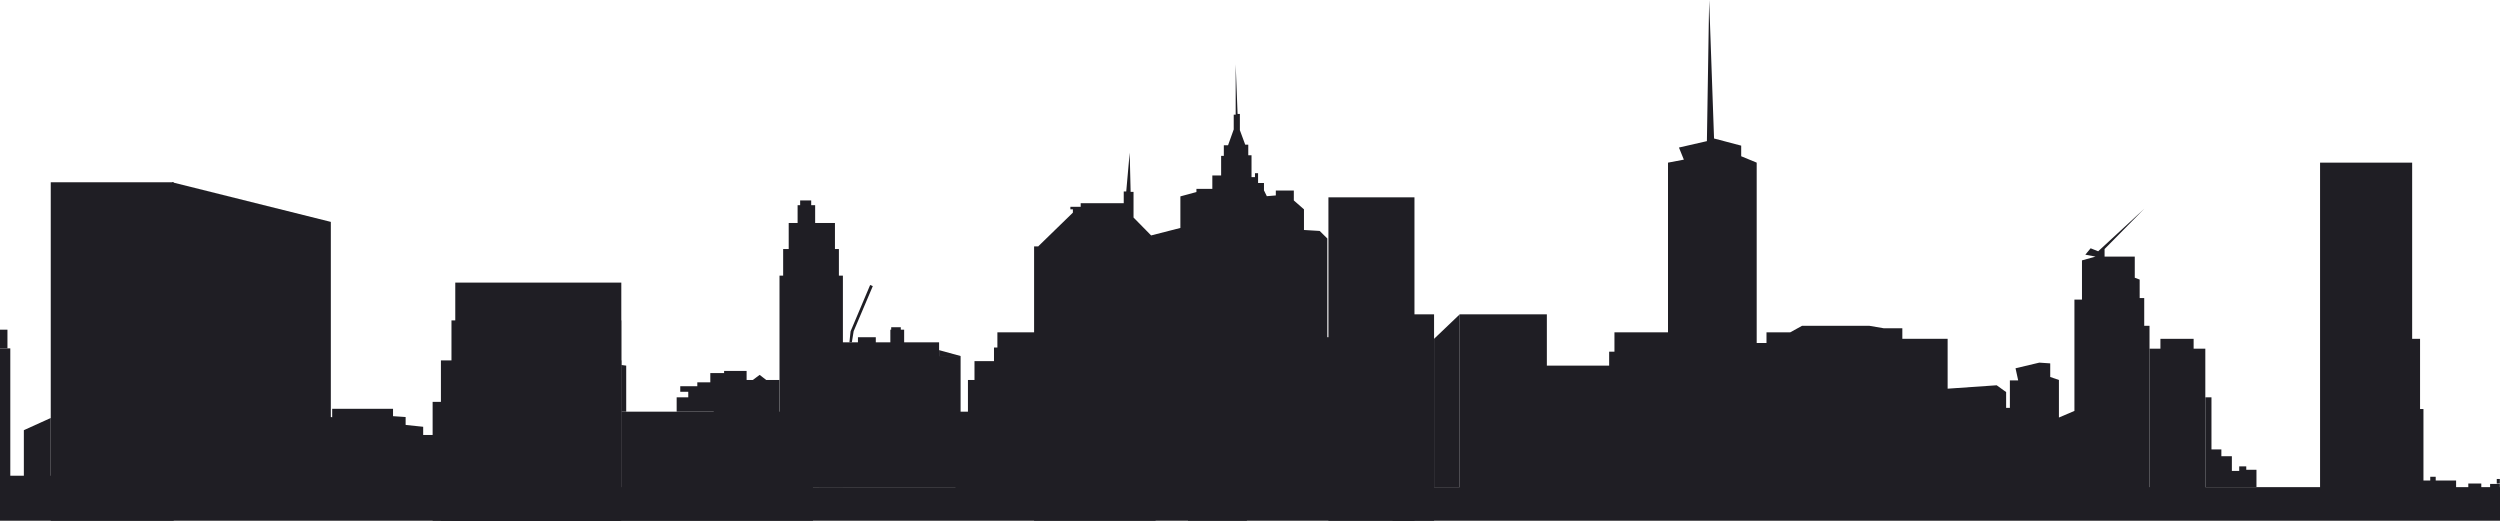
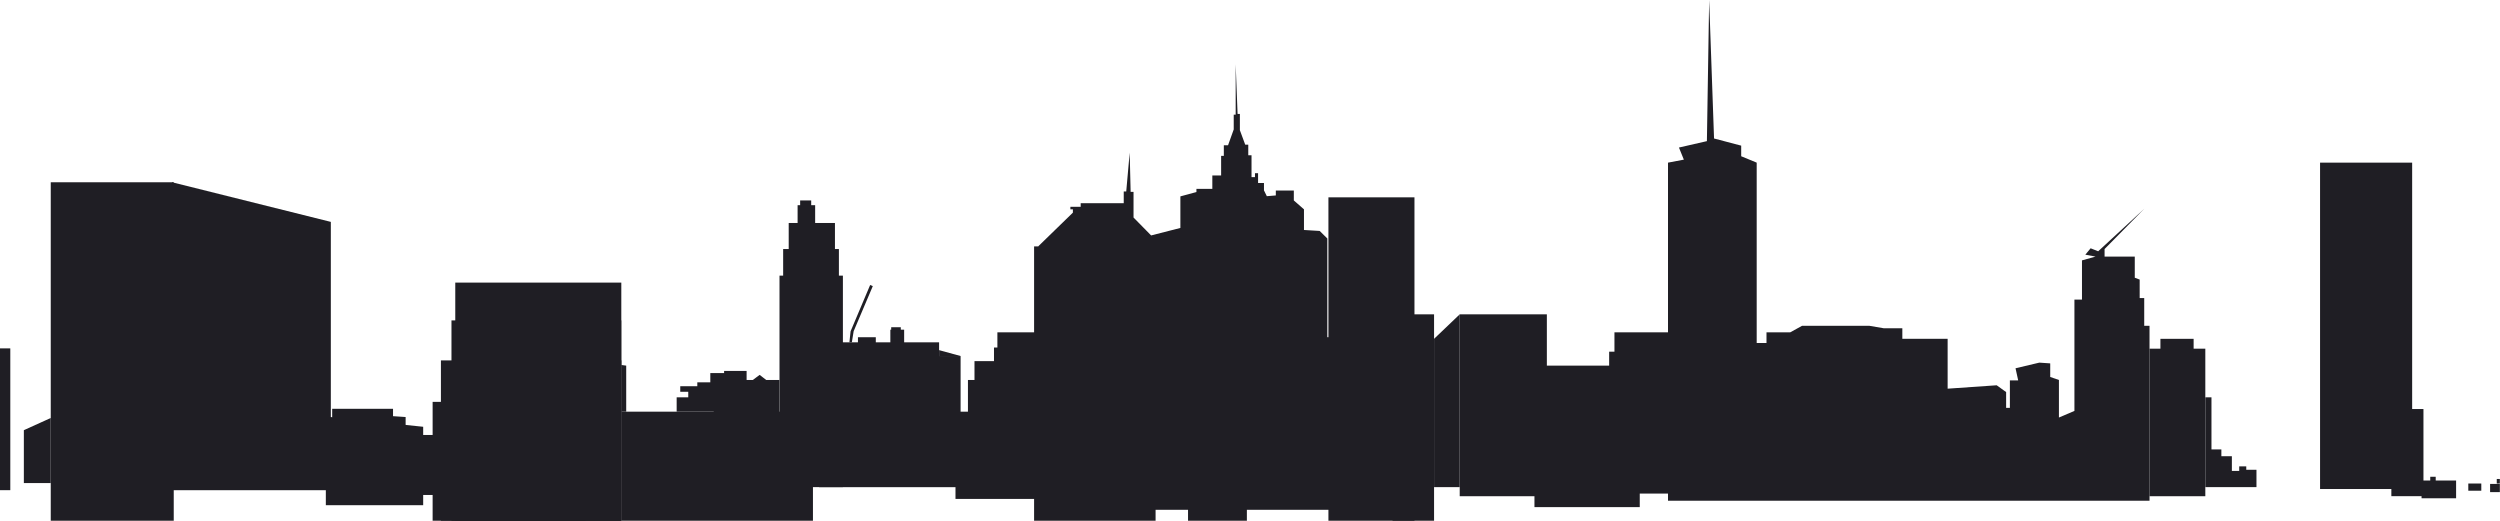
<svg xmlns="http://www.w3.org/2000/svg" id="Layer_2" data-name="Layer 2" viewBox="0 0 500.03 104.15">
  <defs>
    <style>.cls-1{fill:#1F1E24;}</style>
  </defs>
  <title>city-skyline-bottom</title>
  <rect class="cls-1" x="88.19" y="72.08" width="36.08" height="32.08" />
  <rect class="cls-1" x="90.3" y="64.08" width="33.96" height="40.08" />
  <rect class="cls-1" x="91.06" y="56.53" width="33.21" height="47.62" />
  <rect class="cls-1" x="124.26" y="82.34" width="38.34" height="21.81" />
  <rect class="cls-1" x="206.83" y="49.28" width="24.3" height="54.87" />
  <rect class="cls-1" x="237.62" y="44.91" width="11.77" height="59.25" />
  <rect class="cls-1" x="265.7" y="39.47" width="17.21" height="64.68" />
  <rect class="cls-1" x="278.53" y="62.87" width="8.3" height="41.28" />
-   <rect class="cls-1" y="97.43" width="500.03" height="6.72" />
  <rect class="cls-1" x="163.83" y="71.21" width="28.3" height="26.23" />
  <rect class="cls-1" x="155.91" y="55.13" width="12.68" height="42.3" />
  <rect class="cls-1" x="156.64" y="49.81" width="11.15" height="8.72" />
  <rect class="cls-1" x="157.75" y="44.6" width="9.25" height="9.25" />
  <rect class="cls-1" x="159.53" y="41.04" width="3.51" height="4.19" />
  <rect class="cls-1" x="160.04" y="40.09" width="2.21" height="1.78" />
  <rect class="cls-1" x="171.6" y="67.45" width="3.57" height="5.15" />
  <rect class="cls-1" x="168.34" y="68.47" width="19.49" height="5.19" />
  <rect class="cls-1" x="178.08" y="65.94" width="2.76" height="3.21" />
  <rect class="cls-1" x="178.25" y="65.45" width="1.92" height="1.02" />
  <rect class="cls-1" x="142.75" y="76" width="13.15" height="10.04" />
  <rect class="cls-1" x="144.83" y="74.19" width="4.5" height="5.28" />
  <rect class="cls-1" x="72.81" y="87" width="17.15" height="12" />
-   <rect class="cls-1" y="95.15" width="10.94" height="4.36" />
  <rect class="cls-1" y="69.68" width="2.06" height="28.36" />
-   <rect class="cls-1" y="65.94" width="1.49" height="3.74" />
  <rect class="cls-1" x="191.11" y="82.34" width="18.06" height="17.45" />
  <rect class="cls-1" x="193.6" y="76" width="15.79" height="8.32" />
  <rect class="cls-1" x="194.91" y="72.23" width="13.42" height="5.77" />
  <rect class="cls-1" x="198.81" y="69.51" width="9.85" height="4.15" />
  <rect class="cls-1" x="199.49" y="66.47" width="8.21" height="3.56" />
  <rect class="cls-1" x="291.96" y="62.87" width="17.43" height="36.38" />
  <rect class="cls-1" x="306.91" y="73.13" width="21.06" height="28.3" />
  <rect class="cls-1" x="321.85" y="70.34" width="12.6" height="28.38" />
  <rect class="cls-1" x="322.91" y="66.47" width="11.55" height="17.85" />
  <rect class="cls-1" x="423.51" y="69.74" width="5.96" height="28.98" />
  <rect class="cls-1" x="429.92" y="69.74" width="11.17" height="29.51" />
  <rect class="cls-1" x="432.11" y="67.77" width="6.64" height="4.23" />
  <rect class="cls-1" x="464.04" y="32.53" width="18.42" height="65.28" />
  <rect class="cls-1" x="478.3" y="81.81" width="6.42" height="17.43" />
-   <rect class="cls-1" x="480.42" y="67.77" width="3.62" height="15.7" />
  <rect class="cls-1" x="484.34" y="96.11" width="6.91" height="3.55" />
  <rect class="cls-1" x="486.08" y="95.36" width="1.09" height="1.43" />
  <rect class="cls-1" x="498.05" y="96.79" width="1.95" height="1.64" />
  <rect class="cls-1" x="499.38" y="95.8" width="0.62" height="0.91" />
  <rect class="cls-1" x="493.69" y="96.71" width="2.6" height="1.44" />
  <polyline class="cls-1" points="10.15 83.6 4.77 86.04 4.77 96.62 10.15 96.62 10.15 83.6" />
  <polyline class="cls-1" points="34.4 36.45 66.17 44.38 66.17 82.92 66.17 98.04 34.4 98.04 34.4 36.45" />
  <polygon class="cls-1" points="84.64 85.36 84.64 101.04 65.17 101.04 65.17 83.32 84.64 85.36" />
  <polygon class="cls-1" points="81.13 83.41 81.13 85.44 66.44 83.75 66.44 81.77 78.61 81.77 78.61 83.24 81.13 83.41" />
  <polygon class="cls-1" points="125.25 73.13 125.25 82.34 124.26 82.34 124.26 73 125.25 73.13" />
  <polygon class="cls-1" points="135.34 82.34 135.34 79.47 137.66 79.47 137.66 78.36 136.06 78.36 136.06 77.25 139.47 77.25 139.47 76.47 142.07 76.47 142.07 74.62 145 74.62 145 82.34 135.34 82.34" />
  <polygon class="cls-1" points="151.94 74.98 150.57 76 153.25 76 151.94 74.98" />
  <polygon class="cls-1" points="169.89 68.47 170.13 66.26 174.04 57 174.57 57.23 170.74 66.25 170.38 68.47 169.89 68.47" />
  <polygon class="cls-1" points="187.83 70.03 192.13 71.21 187.83 71.21 187.83 70.03" />
  <polygon class="cls-1" points="207.7 49.23 214.59 42.53 214.59 41.87 214.09 41.87 214.09 41.36 216.15 41.36 216.15 40.64 224.76 40.64 224.76 38.3 225.26 38.3 225.95 30.53 226.14 38.38 226.72 38.38 226.72 43.51 230.24 47.09 236.09 45.59 236.09 39.28 239.3 38.41 239.3 37.77 242.48 37.77 242.48 35.09 244.24 35.09 244.24 31.17 244.78 31.17 244.78 29.06 245.62 29.06 246.76 25.89 246.76 22.94 247.15 22.94 247.15 12.87 247.53 22.79 247.99 22.79 247.99 26.04 249.06 28.94 249.67 28.94 249.67 31.05 250.32 31.05 250.32 35.43 251.01 35.43 251.01 34.64 251.63 34.64 251.63 35.24 251.63 36.6 252.81 36.6 252.81 38.08 253.38 39.24 255.18 39.09 255.18 38.11 258.78 38.11 258.78 40.09 260.81 41.87 260.81 46 263.95 46.19 265.48 47.7 265.48 67.45 266.51 67.45 266.36 97.43 266.36 101.96 209.42 101.96 207.7 49.23" />
  <rect class="cls-1" x="10.15" y="36.45" width="24.6" height="67.7" />
  <rect class="cls-1" x="86.53" y="80.38" width="30.64" height="23.77" />
  <polyline class="cls-1" points="291.96 62.87 286.83 67.77 286.83 97.43 291.96 97.43 291.96 62.87" />
  <polyline class="cls-1" points="333.62 66.47 333.62 32.53 336.79 31.93 335.81 29.51 341.4 28.23 341.85 0 342.83 27.7 348.26 29.13 348.26 31.25 351.36 32.53 351.36 68.6 353.32 68.6 353.32 66.47 358.07 66.47 360.42 65.17 373.93 65.17 376.79 65.66 380.49 65.66 380.49 67.77 389.55 67.77 389.55 77.74 399.36 77.06 401.25 78.42 401.25 81.58 402 81.58 402 76.08 403.66 76.08 403.13 73.66 407.89 72.53 410.07 72.68 410.07 75.4 411.81 76 411.81 83.51 414.91 82.19 414.91 67.77 414.91 59.92 416.42 59.92 416.42 57.41 416.42 52.08 419.13 51.32 417.09 50.94 418.15 49.66 419.66 50.26 428.87 41.76 420.94 49.81 420.94 51.32 426.98 51.32 426.98 55.55 427.96 55.92 427.96 59.62 428.87 59.62 428.87 65.17 429.93 65.17 429.93 69.74 429.93 100.15 333.62 100.15 333.62 66.47" />
  <polyline class="cls-1" points="451.32 97.43 451.32 93.96 449.28 93.96 449.28 93.28 447.87 93.28 447.87 94.19 446.4 94.19 446.4 91.25 444.3 91.25 444.3 89.89 442.32 89.89 442.32 79.47 441.09 79.47 441.09 97.43 451.32 97.43" />
</svg>